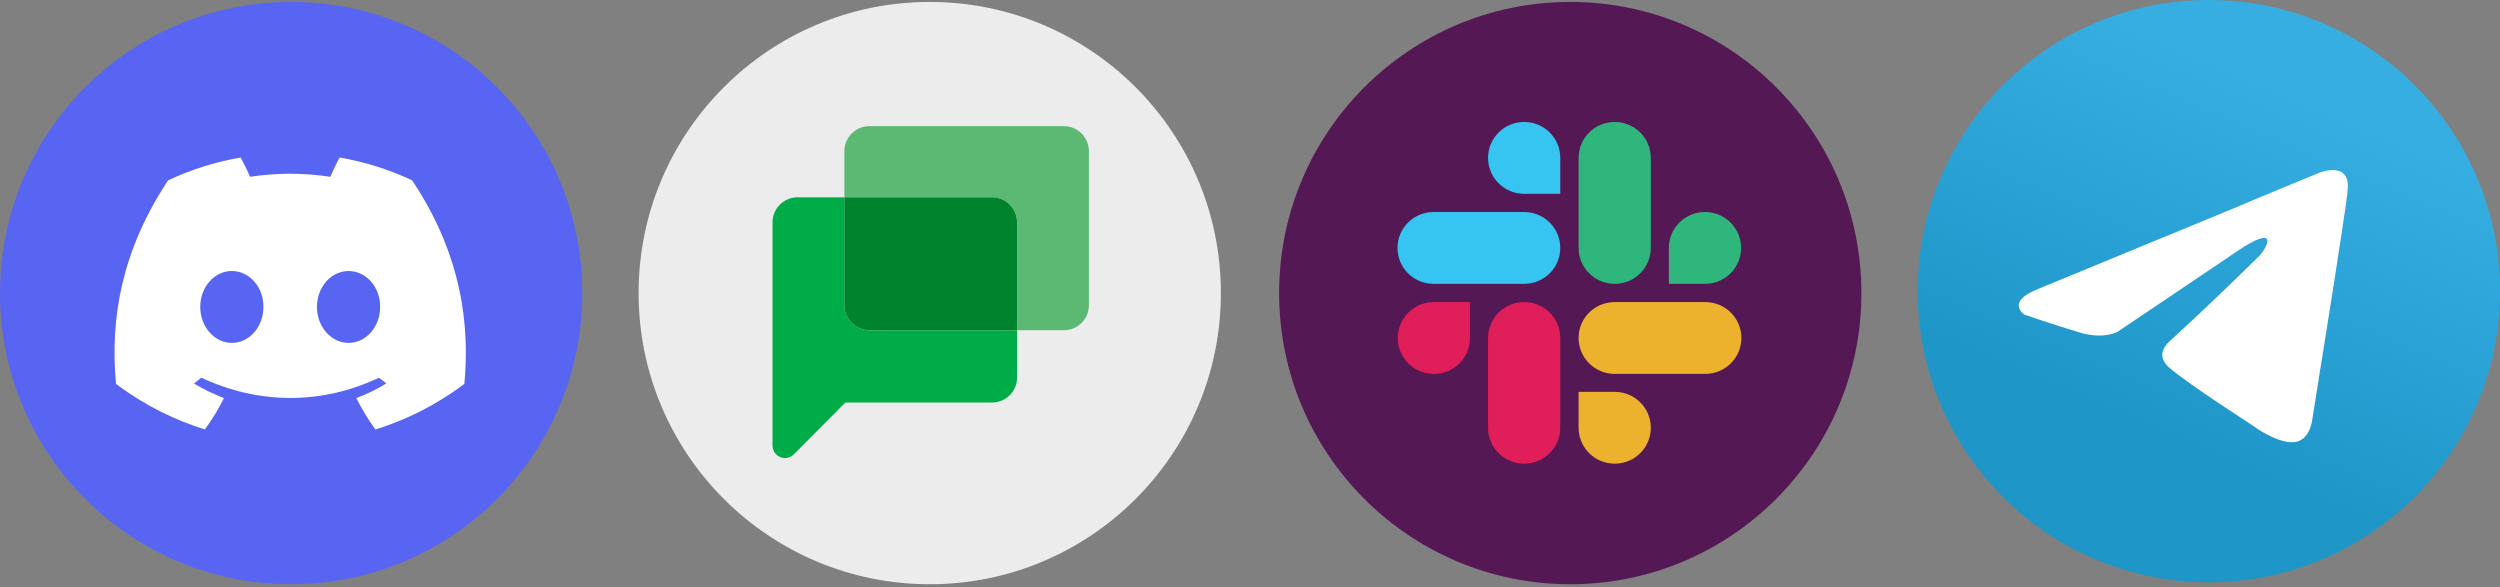
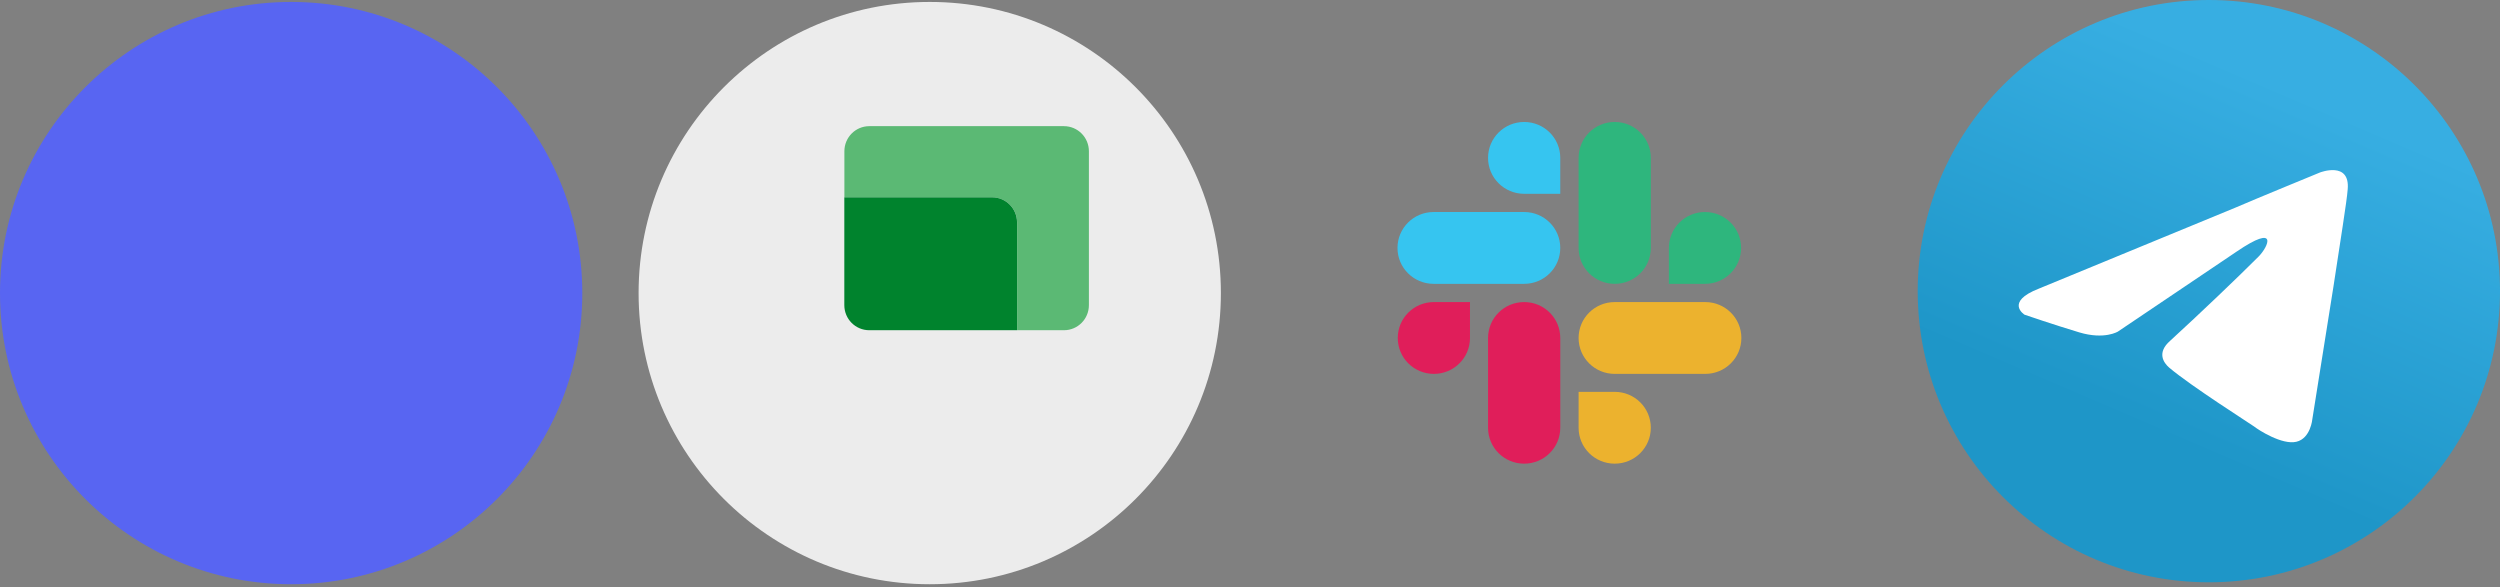
<svg xmlns="http://www.w3.org/2000/svg" width="579" height="136" viewBox="0 0 579 136" fill="none">
  <rect x="0" y="0" width="579" height="136" fill="#808080" stroke="none" />
  <g clip-path="url(#clip0_442_158)">
    <path d="M67.43 135.31C104.671 135.31 134.86 105.12 134.86 67.88C134.86 30.639 104.671 0.45 67.43 0.45C30.189 0.45 0 30.639 0 67.88C0 105.12 30.189 135.31 67.43 135.31Z" fill="#5865F2" />
-     <path d="M95.447 41.755C90.18 39.291 84.548 37.5 78.661 36.48C77.938 37.787 77.093 39.545 76.51 40.944C70.251 40.003 64.05 40.003 57.907 40.944C57.324 39.545 56.46 37.787 55.731 36.48C49.837 37.5 44.198 39.297 38.931 41.768C28.308 57.821 25.428 73.476 26.868 88.909C33.914 94.17 40.743 97.367 47.456 99.458C49.113 97.177 50.592 94.752 51.865 92.196C49.44 91.275 47.117 90.137 44.922 88.817C45.504 88.386 46.074 87.935 46.624 87.471C60.012 93.732 74.558 93.732 87.787 87.471C88.343 87.935 88.913 88.386 89.489 88.817C87.287 90.144 84.958 91.281 82.532 92.203C83.806 94.752 85.278 97.184 86.942 99.465C93.662 97.373 100.496 94.177 107.542 88.909C109.232 71.018 104.656 55.507 95.447 41.755ZM53.689 79.418C49.67 79.418 46.374 75.666 46.374 71.097C46.374 66.528 49.6 62.769 53.689 62.769C57.779 62.769 61.074 66.521 61.004 71.097C61.01 75.666 57.779 79.418 53.689 79.418ZM80.721 79.418C76.702 79.418 73.406 75.666 73.406 71.097C73.406 66.528 76.632 62.769 80.721 62.769C84.811 62.769 88.107 66.521 88.036 71.097C88.036 75.666 84.811 79.418 80.721 79.418Z" fill="white" />
    <g clip-path="url(#clip1_442_158)">
      <path d="M363.673 135.31C400.914 135.31 431.103 105.12 431.103 67.88C431.103 30.639 400.914 0.45 363.673 0.45C326.433 0.45 296.243 30.639 296.243 67.88C296.243 105.12 326.433 135.31 363.673 135.31Z" fill="url(#paint0_linear_442_158)" />
    </g>
    <path d="M340.449 78.275C340.449 82.875 336.711 86.592 332.085 86.592C327.46 86.592 323.722 82.875 323.722 78.275C323.722 73.676 327.46 69.959 332.085 69.959H340.449V78.275ZM344.631 78.275C344.631 73.676 348.369 69.959 352.994 69.959C357.619 69.959 361.358 73.676 361.358 78.275V99.067C361.358 103.667 357.619 107.384 352.994 107.384C348.369 107.384 344.631 103.667 344.631 99.067V78.275Z" fill="#E01E5A" />
    <path d="M352.994 44.883C348.369 44.883 344.631 41.165 344.631 36.566C344.631 31.966 348.369 28.249 352.994 28.249C357.619 28.249 361.358 31.966 361.358 36.566V44.883H352.994ZM352.994 49.104C357.619 49.104 361.358 52.821 361.358 57.421C361.358 62.02 357.619 65.737 352.994 65.737H332.022C327.397 65.737 323.659 62.02 323.659 57.421C323.659 52.821 327.397 49.104 332.022 49.104H352.994Z" fill="#36C5F0" />
    <path d="M386.511 57.421C386.511 52.821 390.249 49.104 394.875 49.104C399.5 49.104 403.238 52.821 403.238 57.421C403.238 62.02 399.5 65.737 394.875 65.737H386.511V57.421ZM382.33 57.421C382.33 62.02 378.591 65.737 373.966 65.737C369.341 65.737 365.603 62.02 365.603 57.421V36.566C365.603 31.966 369.341 28.249 373.966 28.249C378.591 28.249 382.33 31.966 382.33 36.566V57.421Z" fill="#2EB67D" />
    <path d="M373.966 90.751C378.591 90.751 382.33 94.468 382.33 99.067C382.33 103.667 378.591 107.384 373.966 107.384C369.341 107.384 365.603 103.667 365.603 99.067V90.751H373.966ZM373.966 86.592C369.341 86.592 365.603 82.875 365.603 78.275C365.603 73.676 369.341 69.959 373.966 69.959H394.938C399.563 69.959 403.302 73.676 403.302 78.275C403.302 82.875 399.563 86.592 394.938 86.592H373.966Z" fill="#ECB22E" />
    <path d="M511.57 134.86C548.811 134.86 579 104.671 579 67.43C579 30.189 548.811 0 511.57 0C474.329 0 444.14 30.189 444.14 67.43C444.14 104.671 474.329 134.86 511.57 134.86Z" fill="url(#paint1_linear_442_158)" />
    <path d="M472.203 66.845L517.611 48.136C522.094 46.188 537.295 39.951 537.295 39.951C537.295 39.951 544.311 37.223 543.726 43.849C543.531 46.577 541.972 56.127 540.413 66.456L535.541 97.053C535.541 97.053 535.151 101.535 531.838 102.314C528.525 103.094 523.068 99.586 522.094 98.806C521.314 98.222 507.477 89.452 502.41 85.165C501.046 83.995 499.487 81.657 502.605 78.928C509.621 72.497 518.001 64.507 523.068 59.44C525.407 57.101 527.745 51.644 518.001 58.27L490.522 76.785C490.522 76.785 487.404 78.733 481.558 76.979C475.711 75.225 468.89 72.887 468.89 72.887C468.89 72.887 464.213 69.964 472.203 66.845Z" fill="white" />
    <path d="M215.327 135.31C252.567 135.31 282.757 105.12 282.757 67.88C282.757 30.639 252.567 0.45 215.327 0.45C178.086 0.45 147.897 30.639 147.897 67.88C147.897 105.12 178.086 135.31 215.327 135.31Z" fill="#ECECEC" />
    <g clip-path="url(#clip2_442_158)">
-       <path d="M195.544 70.684V45.701H184.692C181.498 45.701 178.915 48.314 178.915 51.528V103.169C178.915 105.767 182.033 107.059 183.852 105.229L195.789 93.222H229.782C232.976 93.222 235.559 90.624 235.559 87.411V76.495H201.337C198.143 76.495 195.544 73.897 195.544 70.684Z" fill="#00AC47" />
      <path d="M246.411 29.22H201.337C198.143 29.22 195.559 31.818 195.559 35.031V45.701H229.782C232.976 45.701 235.559 48.299 235.559 51.512V76.48H246.411C249.606 76.48 252.189 73.881 252.189 70.668V35.031C252.189 31.818 249.606 29.22 246.411 29.22Z" fill="#5BB974" />
      <path d="M229.782 45.701H195.544V70.668C195.544 73.881 198.127 76.48 201.322 76.48H235.544V51.528C235.559 48.314 232.976 45.701 229.782 45.701Z" fill="#00832D" />
    </g>
  </g>
  <defs>
    <linearGradient id="paint0_linear_442_158" x1="363.673" y1="135.31" x2="363.673" y2="0.45" gradientUnits="userSpaceOnUse">
      <stop stop-color="#541854" />
    </linearGradient>
    <linearGradient id="paint1_linear_442_158" x1="534.052" y1="22.482" x2="500.337" y2="101.145" gradientUnits="userSpaceOnUse">
      <stop stop-color="#37AEE2" />
      <stop offset="1" stop-color="#1E96C8" />
    </linearGradient>
    <clipPath id="clip0_442_158">
      <rect width="579" height="136" fill="white" />
    </clipPath>
    <clipPath id="clip1_442_158">
-       <rect width="134.86" height="134.86" fill="white" transform="translate(296.243 0.45)" />
-     </clipPath>
+       </clipPath>
    <clipPath id="clip2_442_158">
      <rect width="73.274" height="76.87" fill="white" transform="translate(178.915 29.22)" />
    </clipPath>
  </defs>
</svg>